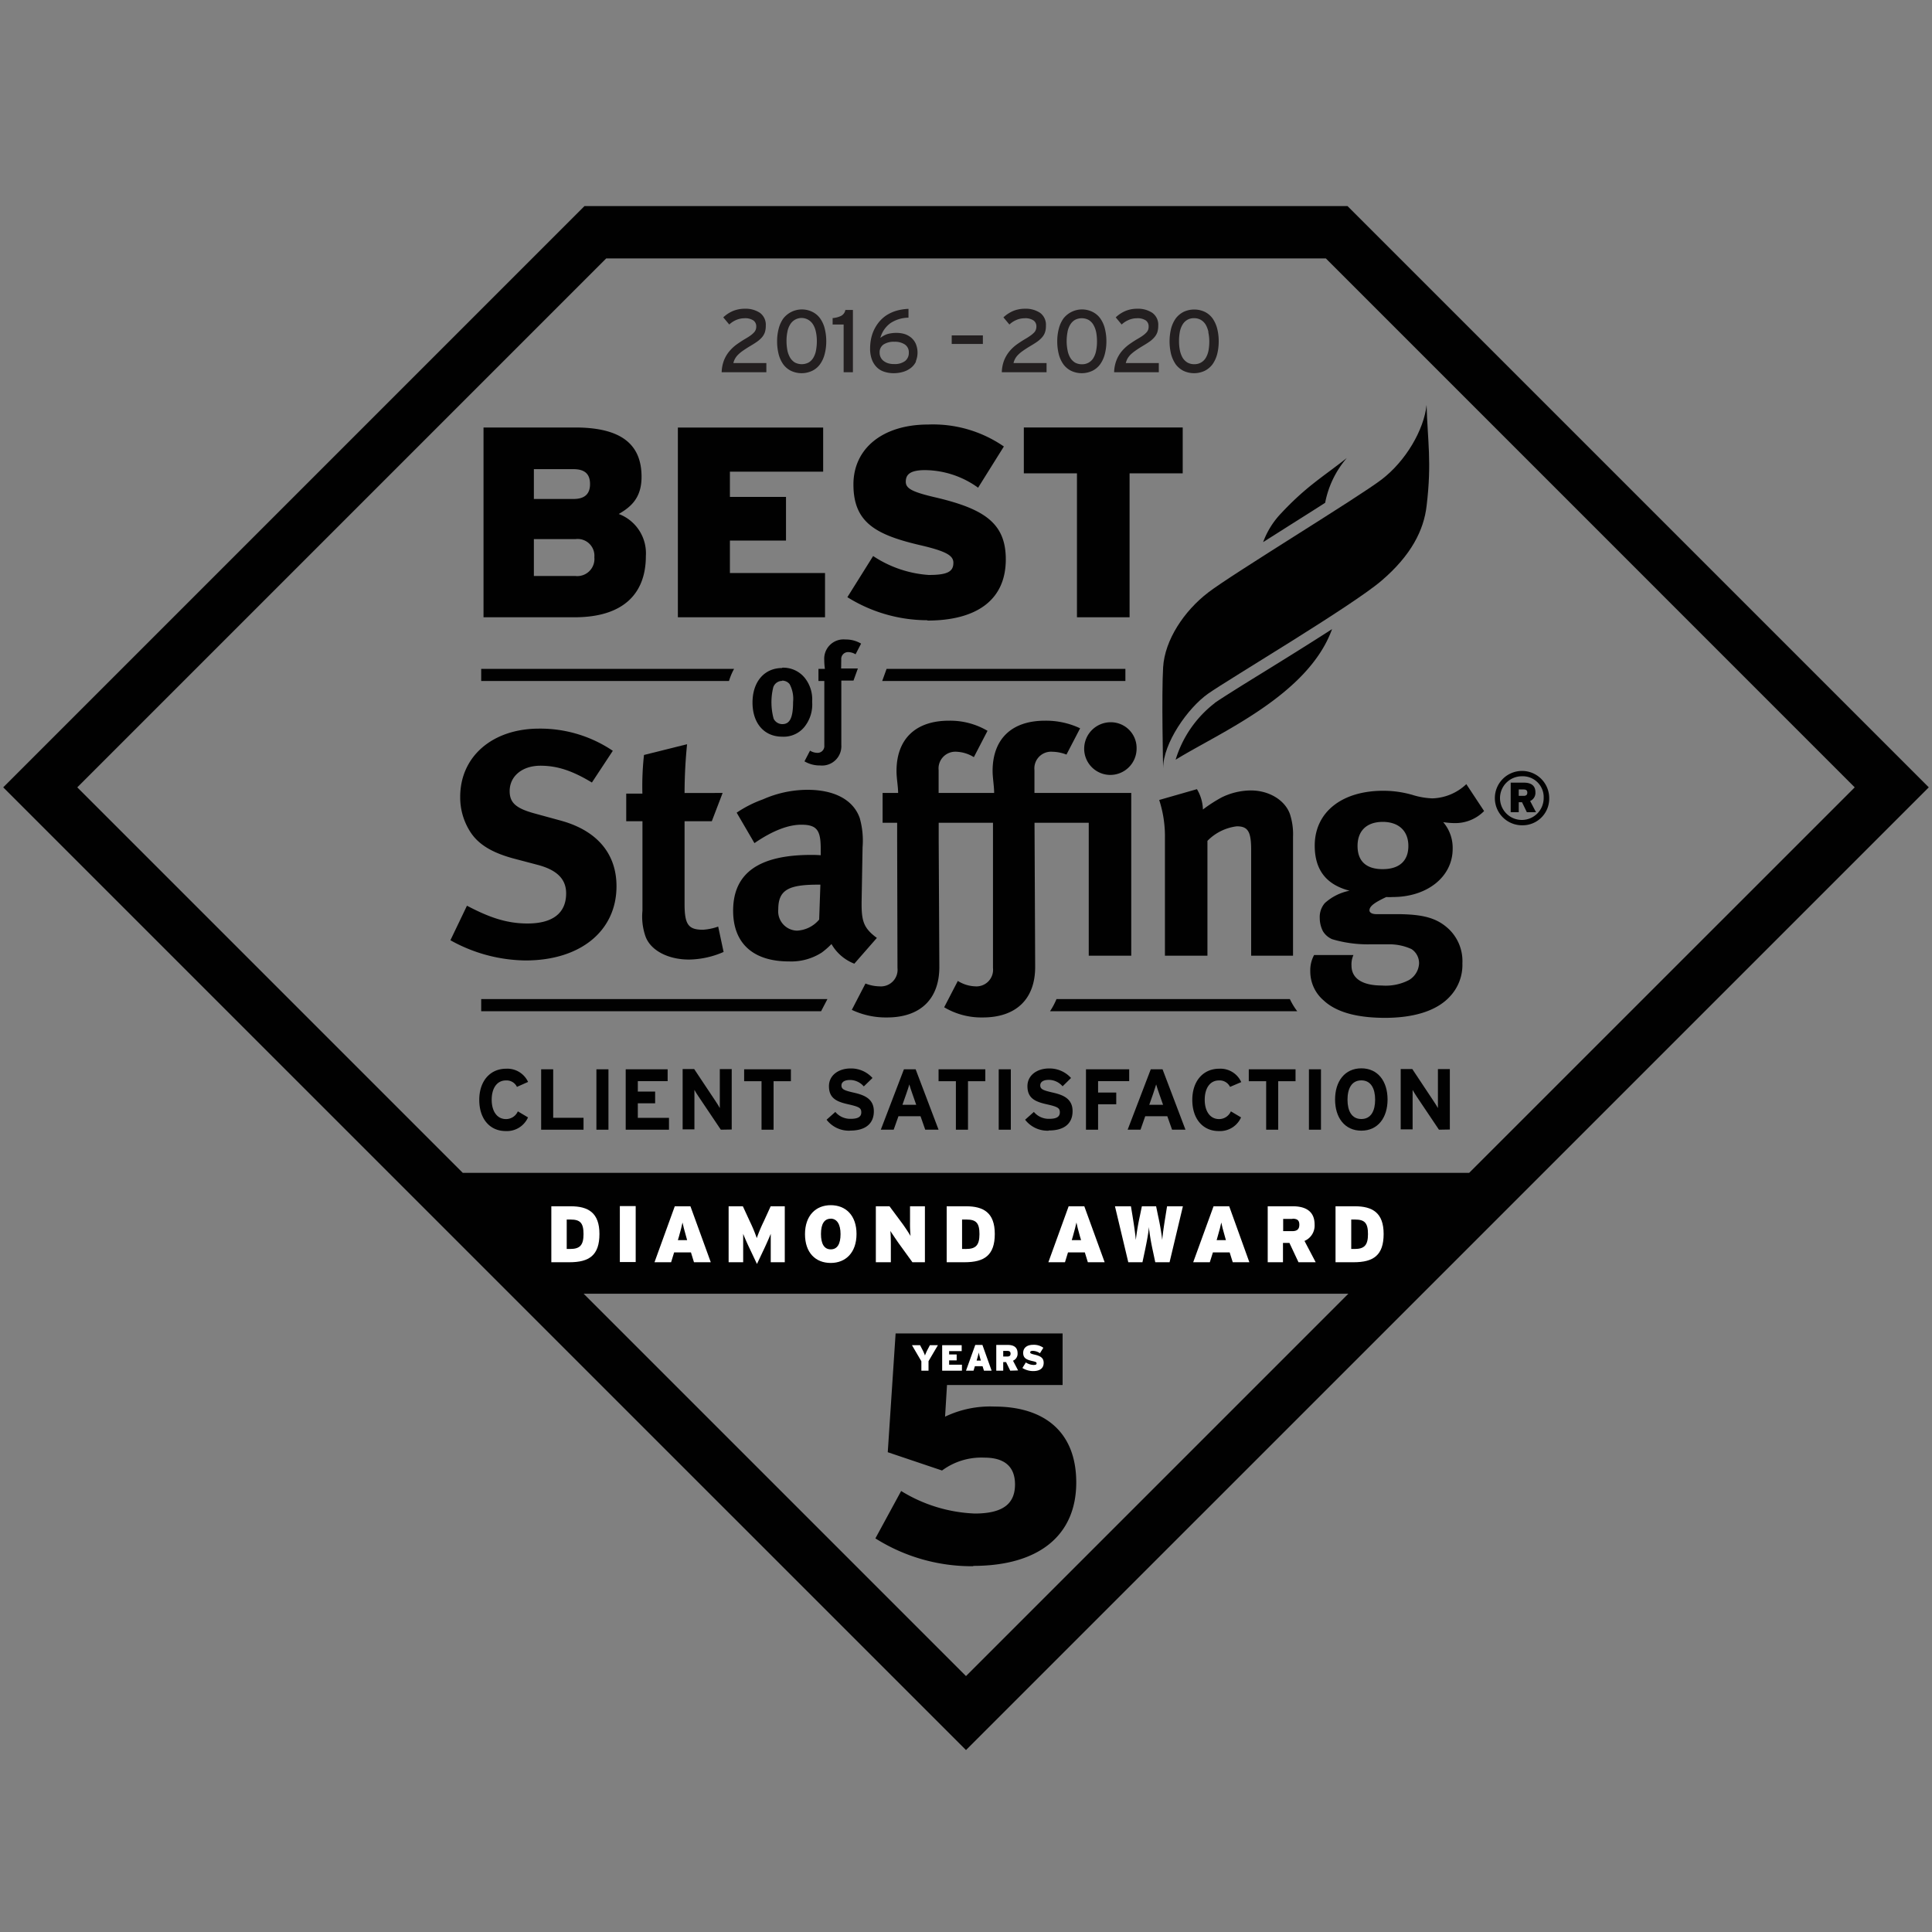
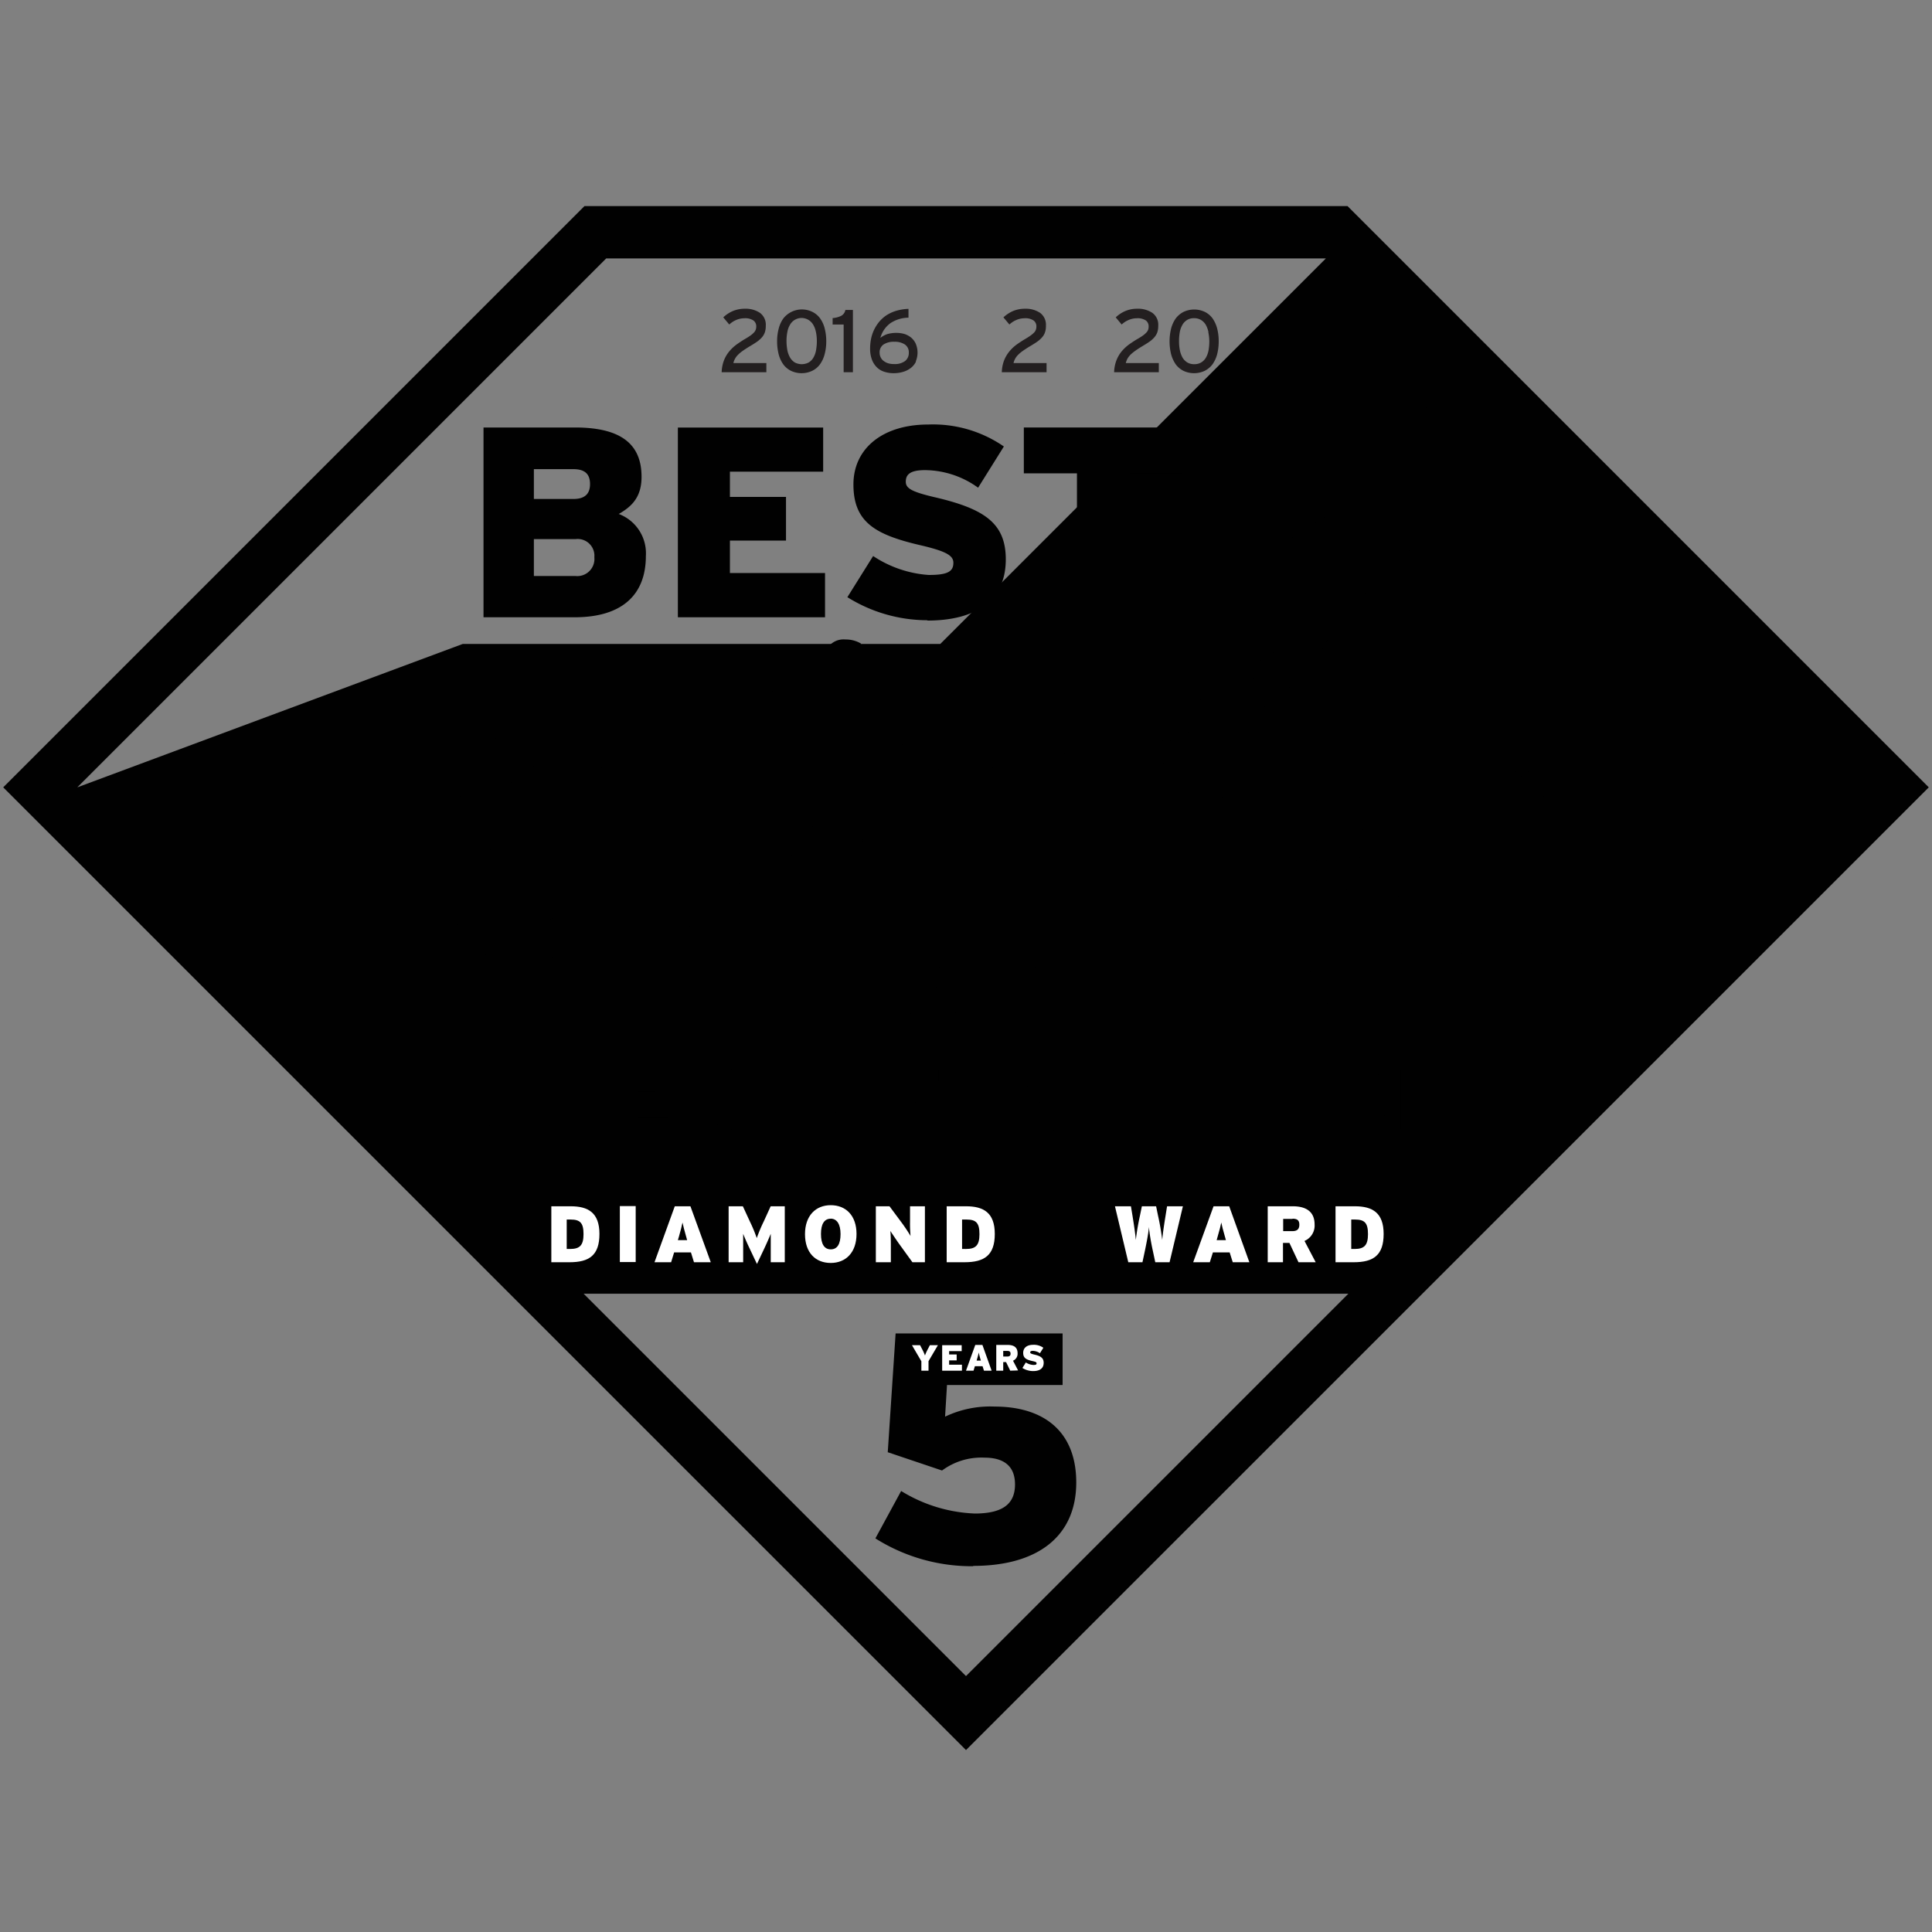
<svg xmlns="http://www.w3.org/2000/svg" id="Layer_1" data-name="Layer 1" viewBox="0 0 300 300">
  <rect x="0" y="0" width="300" height="300" fill="#808080" stroke="none" />
  <defs>
    <style>.cls-1{fill:#010101;}.cls-2{fill:#fff;}.cls-3{fill:#231f20;}</style>
  </defs>
  <path class="cls-1" d="M151.12,243.2a28,28,0,0,1-15.19-4.32l4-7.36a23.49,23.49,0,0,0,11.43,3.5c4.58,0,6.25-1.67,6.25-4.52s-1.73-4.16-4.77-4.16a10.27,10.27,0,0,0-6.56,2l-8.43-2.84,1.22-18.44H165v8H147.05l-.3,4.92a16.22,16.22,0,0,1,7.67-1.57c7.67,0,12.7,3.86,12.7,11.79,0,8.28-5.89,12.95-16,12.95" />
-   <path class="cls-1" d="M209.24,32H90.76L.5,122.26,150,271.75,299.5,122.26ZM94.13,40.13H205.88L288,122.26l-59.87,59.86H71.86L12,122.26Zm-3.5,160.76H209.37L150,260.26Z" />
+   <path class="cls-1" d="M209.24,32H90.76L.5,122.26,150,271.75,299.5,122.26ZM94.13,40.13H205.88l-59.87,59.86H71.86L12,122.26Zm-3.5,160.76H209.37L150,260.26Z" />
  <path class="cls-1" d="M80.27,168.77a1.77,1.77,0,0,0-1.71-1c-1.41,0-2.21,1.23-2.21,3s.82,3,2.22,3a2,2,0,0,0,1.84-1.2l1.58.94a3.59,3.59,0,0,1-3.47,2.12c-2.45,0-4.1-1.88-4.1-4.84s1.71-4.84,4.17-4.84A3.55,3.55,0,0,1,82,168Z" />
  <polygon class="cls-1" points="84.03 175.42 84.03 166.04 85.9 166.04 85.9 173.57 90.61 173.57 90.61 175.42 84.03 175.42" />
  <rect class="cls-1" x="92.61" y="166.04" width="1.87" height="9.38" />
  <polygon class="cls-1" points="97.16 175.42 97.16 166.04 103.67 166.04 103.67 167.88 99.04 167.88 99.04 169.5 101.73 169.5 101.73 171.32 99.04 171.32 99.04 173.58 103.88 173.58 103.88 175.42 97.16 175.42" />
  <path class="cls-1" d="M111.93,175.42l-3.44-5.12c-.23-.35-.54-.81-.66-1.06,0,.35,0,1.53,0,2v4.13H106V166h1.79l3.33,5c.23.35.53.82.65,1.06,0-.35,0-1.53,0-2.05v-4h1.85v9.38Z" />
  <polygon class="cls-1" points="120.12 167.89 120.12 175.42 118.25 175.42 118.25 167.89 115.55 167.89 115.55 166.04 122.81 166.04 122.81 167.89 120.12 167.89" />
  <path class="cls-1" d="M132,175.57a4.38,4.38,0,0,1-3.65-1.7l1.36-1.21a3,3,0,0,0,2.4,1.07c1.11,0,1.63-.31,1.63-1s-.32-.87-2.09-1.27-2.93-.95-2.93-2.8c0-1.7,1.5-2.75,3.35-2.75a4.45,4.45,0,0,1,3.41,1.48l-1.35,1.31a2.83,2.83,0,0,0-2.13-1c-1,0-1.34.42-1.34.84,0,.59.4.78,1.89,1.12s3.14.86,3.14,2.9c0,1.78-1.13,3-3.69,3" />
  <path class="cls-1" d="M143.67,175.42l-.73-2.09h-3.43l-.74,2.09h-2l3.59-9.38h1.82l3.56,9.38Zm-2-5.58c-.19-.54-.38-1.11-.47-1.45-.09.34-.28.91-.47,1.45l-.6,1.71h2.14Z" />
  <polygon class="cls-1" points="150.31 167.89 150.31 175.42 148.43 175.42 148.43 167.89 145.74 167.89 145.74 166.04 153 166.04 153 167.89 150.31 167.89" />
  <rect class="cls-1" x="155.08" y="166.04" width="1.88" height="9.38" />
  <path class="cls-1" d="M162.83,175.57a4.37,4.37,0,0,1-3.65-1.7l1.36-1.21a3,3,0,0,0,2.39,1.07c1.12,0,1.64-.31,1.64-1s-.32-.87-2.09-1.27-2.94-.95-2.94-2.8c0-1.7,1.5-2.75,3.35-2.75a4.49,4.49,0,0,1,3.42,1.48L165,168.68a2.86,2.86,0,0,0-2.13-1c-1,0-1.34.42-1.34.84,0,.59.4.78,1.89,1.12s3.13.86,3.13,2.9c0,1.78-1.12,3-3.68,3" />
  <polygon class="cls-1" points="170.51 167.88 170.51 169.65 173.33 169.65 173.33 171.47 170.51 171.47 170.51 175.42 168.63 175.42 168.63 166.04 175.34 166.04 175.34 167.88 170.51 167.88" />
  <path class="cls-1" d="M182,175.42l-.74-2.09h-3.43l-.73,2.09h-2l3.59-9.38h1.83l3.56,9.38Zm-2-5.58c-.19-.54-.38-1.11-.47-1.45-.1.34-.29.91-.47,1.45l-.6,1.71h2.14Z" />
  <path class="cls-1" d="M191,168.77a1.79,1.79,0,0,0-1.72-1c-1.41,0-2.21,1.23-2.21,3s.82,3,2.23,3a2,2,0,0,0,1.83-1.2l1.58.94a3.58,3.58,0,0,1-3.47,2.12c-2.45,0-4.1-1.88-4.1-4.84s1.72-4.84,4.17-4.84a3.54,3.54,0,0,1,3.43,2.08Z" />
  <polygon class="cls-1" points="198.48 167.89 198.48 175.42 196.61 175.42 196.61 167.89 193.91 167.89 193.91 166.04 201.17 166.04 201.17 167.89 198.48 167.89" />
  <rect class="cls-1" x="203.25" y="166.04" width="1.87" height="9.38" />
  <path class="cls-1" d="M211.39,175.57c-2.56,0-4.08-2-4.08-4.84s1.52-4.84,4.08-4.84,4.07,2,4.07,4.84-1.51,4.84-4.07,4.84m0-7.81c-1.52,0-2.15,1.29-2.15,3s.63,3,2.15,3,2.14-1.3,2.14-3-.63-3-2.14-3" />
  <path class="cls-1" d="M223.44,175.42,220,170.3c-.22-.35-.53-.81-.65-1.06,0,.35,0,1.53,0,2v4.13h-1.85V166h1.8l3.32,5c.23.35.54.82.66,1.06,0-.35,0-1.53,0-2.05v-4h1.85v9.38Z" />
  <path class="cls-2" d="M88.43,196H85.61v-8.69h3c2.73,0,4.47,1,4.47,4.3S91.51,196,88.43,196m.21-6.63H88v4.57h.52c1.51,0,2.09-.57,2.09-2.3s-.51-2.27-2-2.27" />
  <rect class="cls-2" x="96.25" y="187.28" width="2.46" height="8.69" />
  <path class="cls-2" d="M107.76,196l-.47-1.53h-2.61l-.47,1.53h-2.58l3.15-8.69h2.43l3.16,8.69Zm-1.22-4c-.31-1.11-.44-1.59-.56-2.17-.11.58-.25,1.07-.55,2.17l-.17.57h1.44Z" />
  <path class="cls-2" d="M119.68,196V193.9c0-.86,0-1.64,0-2.31-.26.65-.71,1.65-1,2.27l-1.14,2.41-1.14-2.41c-.3-.62-.75-1.62-1-2.27,0,.67,0,1.45,0,2.31V196h-2.26v-8.69h2.21l1.07,2.32a22.62,22.62,0,0,1,1.09,2.62,24.43,24.43,0,0,1,1.1-2.62l1.06-2.32h2.19V196Z" />
  <path class="cls-2" d="M129,196.11c-2.36,0-4-1.58-4-4.47s1.68-4.5,4-4.5,4,1.58,4,4.47-1.68,4.5-4,4.5m0-6.87c-1,0-1.52.81-1.52,2.37S128,194,129,194s1.52-.81,1.52-2.37-.58-2.4-1.54-2.4" />
  <path class="cls-2" d="M141.68,196l-2.07-2.86c-.39-.54-1.13-1.66-1.36-2,.06.38.08,1.54.08,2.25V196H136v-8.69h2.12l1.91,2.57c.4.53,1.17,1.69,1.36,2.05a20.56,20.56,0,0,1-.08-2.25v-2.37h2.31V196Z" />
  <path class="cls-2" d="M149.84,196H147v-8.69h3c2.73,0,4.47,1,4.47,4.3s-1.61,4.39-4.69,4.39m.21-6.63h-.6v4.57H150c1.51,0,2.09-.57,2.09-2.3s-.51-2.27-2-2.27" />
-   <path class="cls-2" d="M168.92,196l-.47-1.53h-2.61l-.47,1.53h-2.58l3.15-8.69h2.43l3.16,8.69Zm-1.22-4c-.31-1.11-.44-1.59-.55-2.17-.12.58-.26,1.07-.56,2.17l-.17.57h1.45Z" />
  <path class="cls-2" d="M181.61,196h-2.22l-.4-1.88a35.8,35.8,0,0,1-.6-3.61c0,.64-.31,2.27-.59,3.61l-.4,1.88h-2.2l-2.07-8.69h2.48l.24,1.45c.2,1.23.43,2.75.52,3.78a37.68,37.68,0,0,1,.64-3.77l.3-1.46h2.21l.3,1.46a37.91,37.91,0,0,1,.65,3.77c.08-1,.32-2.55.52-3.78l.23-1.45h2.46Z" />
  <path class="cls-2" d="M191.42,196l-.48-1.53h-2.6l-.48,1.53h-2.58l3.16-8.69h2.43L194,196Zm-1.22-4c-.31-1.11-.45-1.59-.56-2.17-.11.58-.25,1.07-.56,2.17l-.16.57h1.44Z" />
  <path class="cls-2" d="M201.63,196,200.22,193h-1V196h-2.37v-8.69h3.88c2,0,3.4.77,3.4,2.83a2.59,2.59,0,0,1-1.57,2.55l1.74,3.31Zm-.93-6.73h-1.45v1.9h1.42c.78,0,1.09-.34,1.09-1s-.3-.93-1.06-.93" />
  <path class="cls-2" d="M210.2,196h-2.82v-8.69h3c2.73,0,4.47,1,4.47,4.3S213.28,196,210.2,196m.21-6.63h-.59v4.57h.52c1.5,0,2.08-.57,2.08-2.3s-.51-2.27-2-2.27" />
  <path class="cls-1" d="M89.22,95.85H75.08V66.38H89.3c7.33,0,10.32,2.74,10.32,7.66,0,3.2-1.56,4.63-3.54,5.77a6.52,6.52,0,0,1,4.21,6.52c0,6-3.66,9.52-11.07,9.52m-.17-23H82.9v4.63h6.15c1.89,0,2.57-.92,2.57-2.31s-.63-2.32-2.57-2.32m.34,10.86H82.9v5.73h6.45a2.66,2.66,0,0,0,2.94-2.91,2.6,2.6,0,0,0-2.9-2.82" />
  <polygon class="cls-1" points="105.26 95.85 105.26 66.39 127.82 66.39 127.82 73.24 113.34 73.24 113.34 77.16 122.05 77.16 122.05 83.94 113.34 83.94 113.34 88.98 128.11 88.98 128.11 95.85 105.26 95.85" />
  <path class="cls-1" d="M144,96.31a23.51,23.51,0,0,1-12.42-3.58l4-6.39a17.78,17.78,0,0,0,8.63,2.94c2.9,0,3.83-.51,3.83-1.89,0-1.1-1.05-1.77-5-2.7-7.11-1.64-10.52-3.58-10.52-9.47,0-5.55,4.5-9.3,11.61-9.3a19.37,19.37,0,0,1,11.75,3.41l-4,6.4A14.26,14.26,0,0,0,143.65,73c-2.44,0-3,.76-3,1.81s1,1.6,4.84,2.48c7.41,1.77,10.69,4,10.69,9.56,0,6.73-5.09,9.51-12.16,9.51" />
  <polygon class="cls-1" points="175.4 73.5 175.4 95.85 167.23 95.85 167.23 73.5 158.98 73.5 158.98 66.38 183.65 66.38 183.65 73.5 175.4 73.5" />
  <path class="cls-1" d="M205.76,78.12a15,15,0,0,1,3.37-7c-3.79,3-6.33,4.41-10.39,8.79a12.88,12.88,0,0,0-2.6,4.27l4.34-2.75c1.79-1.13,3.6-2.27,5.28-3.35" />
  <path class="cls-1" d="M188.63,109.17a17.52,17.52,0,0,0-6.08,8.8c6.76-4.18,20.58-10,24.29-20.28-3.58,2.31-7.58,4.79-11,6.9s-6.17,3.83-7.24,4.58" />
  <path class="cls-1" d="M214.52,74.47C210.8,77.31,191.4,89.09,187.61,92s-6.74,7.4-7,11.6,0,15.69,0,15.69c0-3.87,3.8-9.34,7-11.59s22.28-13.57,26.91-17.53,6.57-7.87,7-11.6c.83-6.83.15-10.09,0-15.69-.41,3.85-3.21,8.7-7,11.59" />
-   <path class="cls-1" d="M164.05,155.14a11,11,0,0,1-1,1.88h38.38a10.71,10.71,0,0,1-1.14-1.88Z" />
  <polygon class="cls-1" points="74.72 155.14 74.72 157.02 127.5 157.02 128.48 155.14 74.72 155.14" />
  <path class="cls-1" d="M74.72,103.86v1.88H113.2a9.22,9.22,0,0,1,.79-1.88Z" />
  <polygon class="cls-1" points="174.75 105.74 174.75 103.86 137.67 103.86 136.99 105.74 174.75 105.74" />
  <path class="cls-1" d="M95.16,116.58l-3.25,4.93c-3.1-1.87-5.42-2.61-8-2.61-2.81,0-4.77,1.62-4.77,3.94,0,1.77.93,2.66,3.79,3.45l4.13,1.13c5.62,1.53,8.67,5.12,8.67,10.19,0,6.95-5.61,11.53-14.13,11.53A24.41,24.41,0,0,1,69.94,146l2.57-5.36c3.2,1.67,5.95,2.76,9.4,2.76,3.94,0,6-1.63,6-4.68,0-2.22-1.43-3.65-4.48-4.44l-3.79-1c-3.4-.94-5.52-2.26-6.75-4.33a9.86,9.86,0,0,1-1.43-5.22c0-6.26,5-10.59,12.26-10.59a20.13,20.13,0,0,1,11.43,3.44" />
  <path class="cls-1" d="M112.21,123.13l-1.68,4.39H106.3v12.85c0,3.2.59,4,2.86,4a8.77,8.77,0,0,0,2.36-.49l.84,3.94A13.86,13.86,0,0,1,107,149c-3.35,0-6.06-1.48-6.8-3.69a9.33,9.33,0,0,1-.44-3.89V127.52H97.24v-4.29h2.51a43.87,43.87,0,0,1,.25-6l6.69-1.67c-.24,2.32-.39,5-.39,7.58Z" />
  <path class="cls-1" d="M114.39,126.19a18.29,18.29,0,0,1,4.09-2.07,17.13,17.13,0,0,1,6.89-1.48c4.24,0,7.14,1.58,8.13,4.39a12.89,12.89,0,0,1,.44,4.53l-.15,8.47v.44c0,2.71.44,3.74,2.37,5.17l-3.5,4a7,7,0,0,1-3.55-3.05,11.69,11.69,0,0,1-1.52,1.33,8.78,8.78,0,0,1-5.08,1.37c-5.61,0-8.67-2.85-8.67-7.87,0-5.91,4.09-8.67,12.12-8.67.49,0,.79,0,1.48.05v-1c0-2.81-.54-3.74-3-3.74-2.12,0-4.58,1-7.29,2.86Zm13,11.18H127c-4.58,0-6.15.83-6.15,3.84a3,3,0,0,0,2.9,3.3,4.79,4.79,0,0,0,3.45-1.72Z" />
  <path class="cls-1" d="M172.4,120.33a4.09,4.09,0,0,0,4.09-4.09,4,4,0,0,0-4-4.09,4.12,4.12,0,0,0-4.14,4.09,4.07,4.07,0,0,0,4,4.09" />
  <path class="cls-1" d="M160.63,119.59a2.59,2.59,0,0,1,2.76-2.86,6.42,6.42,0,0,1,2.21.44l2.12-4.08a12.34,12.34,0,0,0-5.47-1.18c-5.17,0-8.12,2.85-8.12,7.82,0,1,.24,2.37.24,3.4h-8.62v-3.54a2.6,2.6,0,0,1,2.76-2.86,5.54,5.54,0,0,1,2.71.84l2.12-4.09a11.41,11.41,0,0,0-6-1.57c-5.17,0-8.13,2.85-8.13,7.82,0,1.14.25,2.37.25,3.4h-2.41v4.63h2.26v2.69l.05,19.86a2.58,2.58,0,0,1-2.76,2.85,6.2,6.2,0,0,1-2.21-.44l-2.12,4.09a12.34,12.34,0,0,0,5.47,1.18c5.17,0,8.12-2.86,8.12-7.83,0-1-.1-19.71-.1-19.71v-2.69h8.43l0,22.55a2.58,2.58,0,0,1-2.75,2.85,5.44,5.44,0,0,1-2.71-.84l-2.12,4.09a11.32,11.32,0,0,0,6,1.58c5.17,0,8.13-2.86,8.13-7.83,0-1.13-.1-22.4-.1-22.4h8.42V148.4h6.6V123.13H160.63Z" />
  <path class="cls-1" d="M180,124.22l5.86-1.68a6.49,6.49,0,0,1,.93,3.16,22.34,22.34,0,0,1,2.91-1.88,10.41,10.41,0,0,1,4.53-1.08c2.81,0,5.27,1.48,6.06,3.64a10.09,10.09,0,0,1,.49,3.6V148.4h-6.5V132c0-2.86-.49-3.69-2.22-3.69a7.66,7.66,0,0,0-4.57,2.26V148.4h-6.6V130.13a18.18,18.18,0,0,0-.89-5.91" />
  <path class="cls-1" d="M227.69,121.76l2.76,4.18a6.28,6.28,0,0,1-4.63,1.87,11.88,11.88,0,0,1-1.72-.15,6.14,6.14,0,0,1,1.47,4.14c0,4.34-3.94,7.49-9.31,7.49a7.89,7.89,0,0,1-1,0c-1.68.79-2.61,1.38-2.61,2.07,0,.34.39.59,1.08.59l3.55,0c3.84.05,5.86.64,7.63,2.26a6.88,6.88,0,0,1,2.17,5.37,7.15,7.15,0,0,1-2,5.22c-2.22,2.37-6,3.25-10,3.25-3.59,0-7.29-.59-9.55-2.71a5.9,5.9,0,0,1-2.07-4.48,5,5,0,0,1,.59-2.56h6.11a3.5,3.5,0,0,0-.3,1.63c0,2,1.67,3.1,4.73,3.1a7.81,7.81,0,0,0,4.18-.84,3.17,3.17,0,0,0,1.58-2.56,2.61,2.61,0,0,0-1.18-2.26,8.29,8.29,0,0,0-3.45-.74c-.34,0-1.28,0-2.81,0a19.39,19.39,0,0,1-6.05-.79,3.12,3.12,0,0,1-1.43-1.23,4.52,4.52,0,0,1-.5-2.07,3.29,3.29,0,0,1,.79-2.31,8,8,0,0,1,3.84-1.92c-3.64-.94-5.41-3.26-5.41-7,0-5.17,4.18-8.52,10.64-8.52a16.29,16.29,0,0,1,4.53.64,11.73,11.73,0,0,0,3.1.54,8,8,0,0,0,5.22-2.16m-12.9,5.81c-2.52,0-3.94,1.38-3.94,3.74,0,2.56,1.57,3.6,3.89,3.6,2.61,0,4-1.29,4-3.6s-1.47-3.74-4-3.74" />
  <path class="cls-1" d="M121.45,103.68a4.29,4.29,0,0,1,3.48,1.54,5.35,5.35,0,0,1,1.18,3.75,5.55,5.55,0,0,1-1.28,4,4.15,4.15,0,0,1-3.38,1.42c-2.78,0-4.6-2.07-4.6-5.3s1.84-5.36,4.6-5.36m0,2a1.45,1.45,0,0,0-1.38,1,9.74,9.74,0,0,0,.06,4.87,1.5,1.5,0,0,0,1.36.84c1.16,0,1.66-1,1.66-3.46a4.8,4.8,0,0,0-.54-2.75,1.46,1.46,0,0,0-1.16-.54" />
  <path class="cls-1" d="M130.63,102.42a1.06,1.06,0,0,1,1.12-1.16,2.22,2.22,0,0,1,1.1.34l.86-1.66a4.62,4.62,0,0,0-2.42-.64,3,3,0,0,0-3.3,3.18,10.06,10.06,0,0,0,.1,1.38h-1v1.88H128l0,10a1.05,1.05,0,0,1-1.12,1.16,2.25,2.25,0,0,1-1.1-.34l-.86,1.66a4.62,4.62,0,0,0,2.42.64,3,3,0,0,0,3.3-3.18c0-.35,0-6.84,0-10h1.89l.68-1.88h-2.6Z" />
  <path class="cls-1" d="M236.34,128.15a4.22,4.22,0,1,1,4.22-4.22,4.13,4.13,0,0,1-4.22,4.22m0-7.61a3.39,3.39,0,1,0,3.36,3.39,3.24,3.24,0,0,0-3.36-3.39m.75,5.58-.75-1.55h-.51v1.55h-1.25v-4.59h2.06c1.07,0,1.78.42,1.78,1.5a1.38,1.38,0,0,1-.82,1.35l.91,1.74Zm-.49-3.54h-.77v1h.75c.42,0,.58-.18.58-.5s-.16-.49-.56-.49" />
  <path class="cls-2" d="M144.18,211.36v1.48h-1.11v-1.46l-1.46-2.5h1.26l.31.6a7.32,7.32,0,0,1,.45,1,7.32,7.32,0,0,1,.45-1l.31-.6h1.25Z" />
  <polygon class="cls-2" points="146.3 212.84 146.3 208.88 149.33 208.88 149.33 209.8 147.38 209.8 147.38 210.32 148.55 210.32 148.55 211.24 147.38 211.24 147.38 211.91 149.37 211.91 149.37 212.84 146.3 212.84" />
  <path class="cls-2" d="M152.79,212.84l-.22-.7h-1.19l-.21.7H150l1.44-4h1.11l1.43,4Zm-.56-1.83c-.14-.51-.2-.72-.25-1a8.83,8.83,0,0,1-.26,1l-.07.26h.66Z" />
  <path class="cls-2" d="M156.87,212.84l-.65-1.34h-.44v1.34H154.7v-4h1.77c.93,0,1.54.35,1.54,1.29a1.17,1.17,0,0,1-.71,1.16l.79,1.51Zm-.43-3.07h-.66v.87h.65c.35,0,.49-.16.49-.44s-.13-.43-.48-.43" />
  <path class="cls-2" d="M160.43,212.9a3.16,3.16,0,0,1-1.67-.48l.53-.86a2.36,2.36,0,0,0,1.16.39c.39,0,.51-.06.51-.25s-.14-.24-.67-.36c-.95-.22-1.41-.48-1.41-1.27s.6-1.25,1.56-1.25a2.53,2.53,0,0,1,1.57.46l-.53.85a2,2,0,0,0-1.1-.37c-.33,0-.41.1-.41.24s.14.22.65.34c1,.23,1.44.54,1.44,1.28,0,.91-.68,1.28-1.63,1.28" />
  <path class="cls-3" d="M112.06,57.8a5.63,5.63,0,0,1,.36-1.85,5.13,5.13,0,0,1,.83-1.4,6.3,6.3,0,0,1,1.16-1.08c.44-.31.89-.61,1.37-.89a8.51,8.51,0,0,0,.82-.53,3.31,3.31,0,0,0,.5-.45,1.19,1.19,0,0,0,.26-.44,1.41,1.41,0,0,0,.07-.47,1.11,1.11,0,0,0-.43-.92,2.27,2.27,0,0,0-1.42-.35,3.29,3.29,0,0,0-1.25.26,3.66,3.66,0,0,0-1.09.71l-.93-1.11a5,5,0,0,1,1.53-1,4.77,4.77,0,0,1,1.78-.34,4,4,0,0,1,2.4.65,2.3,2.3,0,0,1,.89,2,3.22,3.22,0,0,1-.14,1,2.4,2.4,0,0,1-.43.76,4.29,4.29,0,0,1-.76.69c-.31.22-.68.45-1.1.7s-.85.53-1.16.75a5.15,5.15,0,0,0-.75.63,2.57,2.57,0,0,0-.45.61,2.41,2.41,0,0,0-.24.65H119V57.8Z" />
  <path class="cls-3" d="M128.05,55a4.7,4.7,0,0,1-.73,1.58,3.3,3.3,0,0,1-1.2,1,3.86,3.86,0,0,1-3.3,0,3.34,3.34,0,0,1-1.19-1,4.72,4.72,0,0,1-.72-1.57,8,8,0,0,1-.24-2,7.6,7.6,0,0,1,.25-2,4.7,4.7,0,0,1,.73-1.58,3.67,3.67,0,0,1,4.5-1,3.25,3.25,0,0,1,1.19,1,4.6,4.6,0,0,1,.72,1.58,7.91,7.91,0,0,1,.24,2A7.63,7.63,0,0,1,128.05,55Zm-1.35-3.42a3.44,3.44,0,0,0-.41-1.13,2.13,2.13,0,0,0-.73-.76,2.06,2.06,0,0,0-2.89.74,3.28,3.28,0,0,0-.41,1.13,6.9,6.9,0,0,0-.13,1.41,7.86,7.86,0,0,0,.13,1.41,3.65,3.65,0,0,0,.42,1.14,2.22,2.22,0,0,0,.73.76,2.32,2.32,0,0,0,2.17,0,2.13,2.13,0,0,0,.72-.74,3.36,3.36,0,0,0,.41-1.13,7.86,7.86,0,0,0,.13-1.41A7,7,0,0,0,126.7,51.56Z" />
  <path class="cls-3" d="M131,57.8V50.39h-1.71v-1a3.54,3.54,0,0,0,1.29-.33,1.28,1.28,0,0,0,.69-.93h1.17V57.8Z" />
  <path class="cls-3" d="M142.24,56.13a2.74,2.74,0,0,1-.8,1,3.58,3.58,0,0,1-1.2.61,5.13,5.13,0,0,1-1.5.21,4.69,4.69,0,0,1-1.42-.22,2.91,2.91,0,0,1-1.15-.68,3.33,3.33,0,0,1-.78-1.21,4.83,4.83,0,0,1-.28-1.75,7.73,7.73,0,0,1,.12-1.33,6.24,6.24,0,0,1,.41-1.36,6.14,6.14,0,0,1,.75-1.27,5.48,5.48,0,0,1,1.12-1.08,6,6,0,0,1,1.56-.76,7.64,7.64,0,0,1,2-.33v1.37a5.15,5.15,0,0,0-2.79.84,4.18,4.18,0,0,0-1.58,2.3,3.58,3.58,0,0,1,1.08-.59,5,5,0,0,1,1.46-.19,4.31,4.31,0,0,1,1.26.19,3.11,3.11,0,0,1,1,.56,2.66,2.66,0,0,1,.7.94,3.55,3.55,0,0,1,0,2.74Zm-1.75-2.65a2.81,2.81,0,0,0-1.62-.41,2.88,2.88,0,0,0-1.67.42,1.44,1.44,0,0,0-.61,1.28,1.52,1.52,0,0,0,.14.67,1.5,1.5,0,0,0,.42.56,2.24,2.24,0,0,0,.7.39,3,3,0,0,0,1,.14,2.66,2.66,0,0,0,1.69-.47,1.59,1.59,0,0,0,.58-1.31A1.44,1.44,0,0,0,140.49,53.48Z" />
-   <path class="cls-3" d="M147.78,53.41V52.08h4.84v1.33Z" />
  <path class="cls-3" d="M155.56,57.8a5.63,5.63,0,0,1,.36-1.85,5.4,5.4,0,0,1,.83-1.4,6.3,6.3,0,0,1,1.16-1.08c.44-.31.9-.61,1.38-.89a9.61,9.61,0,0,0,.81-.53,4,4,0,0,0,.51-.45,1.16,1.16,0,0,0,.25-.44,1.41,1.41,0,0,0,.07-.47,1.11,1.11,0,0,0-.43-.92,2.27,2.27,0,0,0-1.42-.35,3.29,3.29,0,0,0-1.25.26,3.66,3.66,0,0,0-1.09.71l-.93-1.11a5.3,5.3,0,0,1,1.53-1,4.77,4.77,0,0,1,1.78-.34,4,4,0,0,1,2.4.65,2.3,2.3,0,0,1,.89,2,2.94,2.94,0,0,1-.14,1,2.22,2.22,0,0,1-.43.76,4.29,4.29,0,0,1-.76.69c-.31.22-.68.45-1.1.7s-.85.53-1.16.75a5.15,5.15,0,0,0-.75.63,2.57,2.57,0,0,0-.45.61,2.41,2.41,0,0,0-.24.65h5.13V57.8Z" />
-   <path class="cls-3" d="M171.55,55a4.7,4.7,0,0,1-.73,1.58,3.3,3.3,0,0,1-1.2,1,3.86,3.86,0,0,1-3.3,0,3.34,3.34,0,0,1-1.19-1,4.72,4.72,0,0,1-.72-1.57,8,8,0,0,1-.24-2,7.6,7.6,0,0,1,.25-2,4.7,4.7,0,0,1,.73-1.58,3.67,3.67,0,0,1,4.5-1,3.25,3.25,0,0,1,1.19,1,4.6,4.6,0,0,1,.72,1.58,7.91,7.91,0,0,1,.24,2A7.63,7.63,0,0,1,171.55,55Zm-1.34-3.42a3.69,3.69,0,0,0-.42-1.13,2.13,2.13,0,0,0-.73-.76,2.28,2.28,0,0,0-2.17,0,2.16,2.16,0,0,0-.72.75,3.28,3.28,0,0,0-.41,1.13,7.69,7.69,0,0,0-.13,1.41,7,7,0,0,0,.14,1.41,3.41,3.41,0,0,0,.41,1.14,2.22,2.22,0,0,0,.73.76,2.1,2.1,0,0,0,1.09.27,2,2,0,0,0,1.8-1,3.36,3.36,0,0,0,.41-1.13,7,7,0,0,0,.13-1.41A7.88,7.88,0,0,0,170.21,51.56Z" />
  <path class="cls-3" d="M173,57.8a5.63,5.63,0,0,1,.36-1.85,5.11,5.11,0,0,1,.82-1.4,6.63,6.63,0,0,1,1.16-1.08c.44-.31.9-.61,1.38-.89s.6-.37.82-.53a3.31,3.31,0,0,0,.5-.45,1.34,1.34,0,0,0,.26-.44,1.73,1.73,0,0,0,.06-.47,1.13,1.13,0,0,0-.42-.92,2.31,2.31,0,0,0-1.43-.35,3.25,3.25,0,0,0-1.24.26,3.71,3.71,0,0,0-1.1.71l-.92-1.11a5,5,0,0,1,1.53-1,4.68,4.68,0,0,1,1.77-.34,4,4,0,0,1,2.4.65,2.28,2.28,0,0,1,.9,2,3.22,3.22,0,0,1-.14,1,2.43,2.43,0,0,1-.44.76,4,4,0,0,1-.76.69c-.31.22-.68.45-1.1.7s-.85.53-1.15.75a5.91,5.91,0,0,0-.76.63,3.28,3.28,0,0,0-.45.61,3.35,3.35,0,0,0-.24.65h5.13V57.8Z" />
  <path class="cls-3" d="M189,55a4.9,4.9,0,0,1-.73,1.58,3.48,3.48,0,0,1-1.2,1,3.89,3.89,0,0,1-3.31,0,3.43,3.43,0,0,1-1.19-1,5.16,5.16,0,0,1-.72-1.57,8.45,8.45,0,0,1,0-4,4.9,4.9,0,0,1,.73-1.58,3.62,3.62,0,0,1,1.2-1,3.89,3.89,0,0,1,3.31,0,3.33,3.33,0,0,1,1.19,1,5,5,0,0,1,.72,1.58,7.91,7.91,0,0,1,.24,2A8.06,8.06,0,0,1,189,55Zm-1.35-3.42a4,4,0,0,0-.41-1.13,2.16,2.16,0,0,0-.74-.76,2.06,2.06,0,0,0-1.08-.28,2,2,0,0,0-1.08.27,2.1,2.1,0,0,0-.73.75,3.5,3.5,0,0,0-.41,1.13,7.72,7.72,0,0,0-.12,1.41,7,7,0,0,0,.13,1.41,3.92,3.92,0,0,0,.41,1.14,2.24,2.24,0,0,0,.74.76,2.06,2.06,0,0,0,1.08.27,2,2,0,0,0,1.08-.27,2.07,2.07,0,0,0,.73-.74,3.59,3.59,0,0,0,.41-1.13,7.88,7.88,0,0,0,.12-1.41A7.07,7.07,0,0,0,187.62,51.56Z" />
</svg>